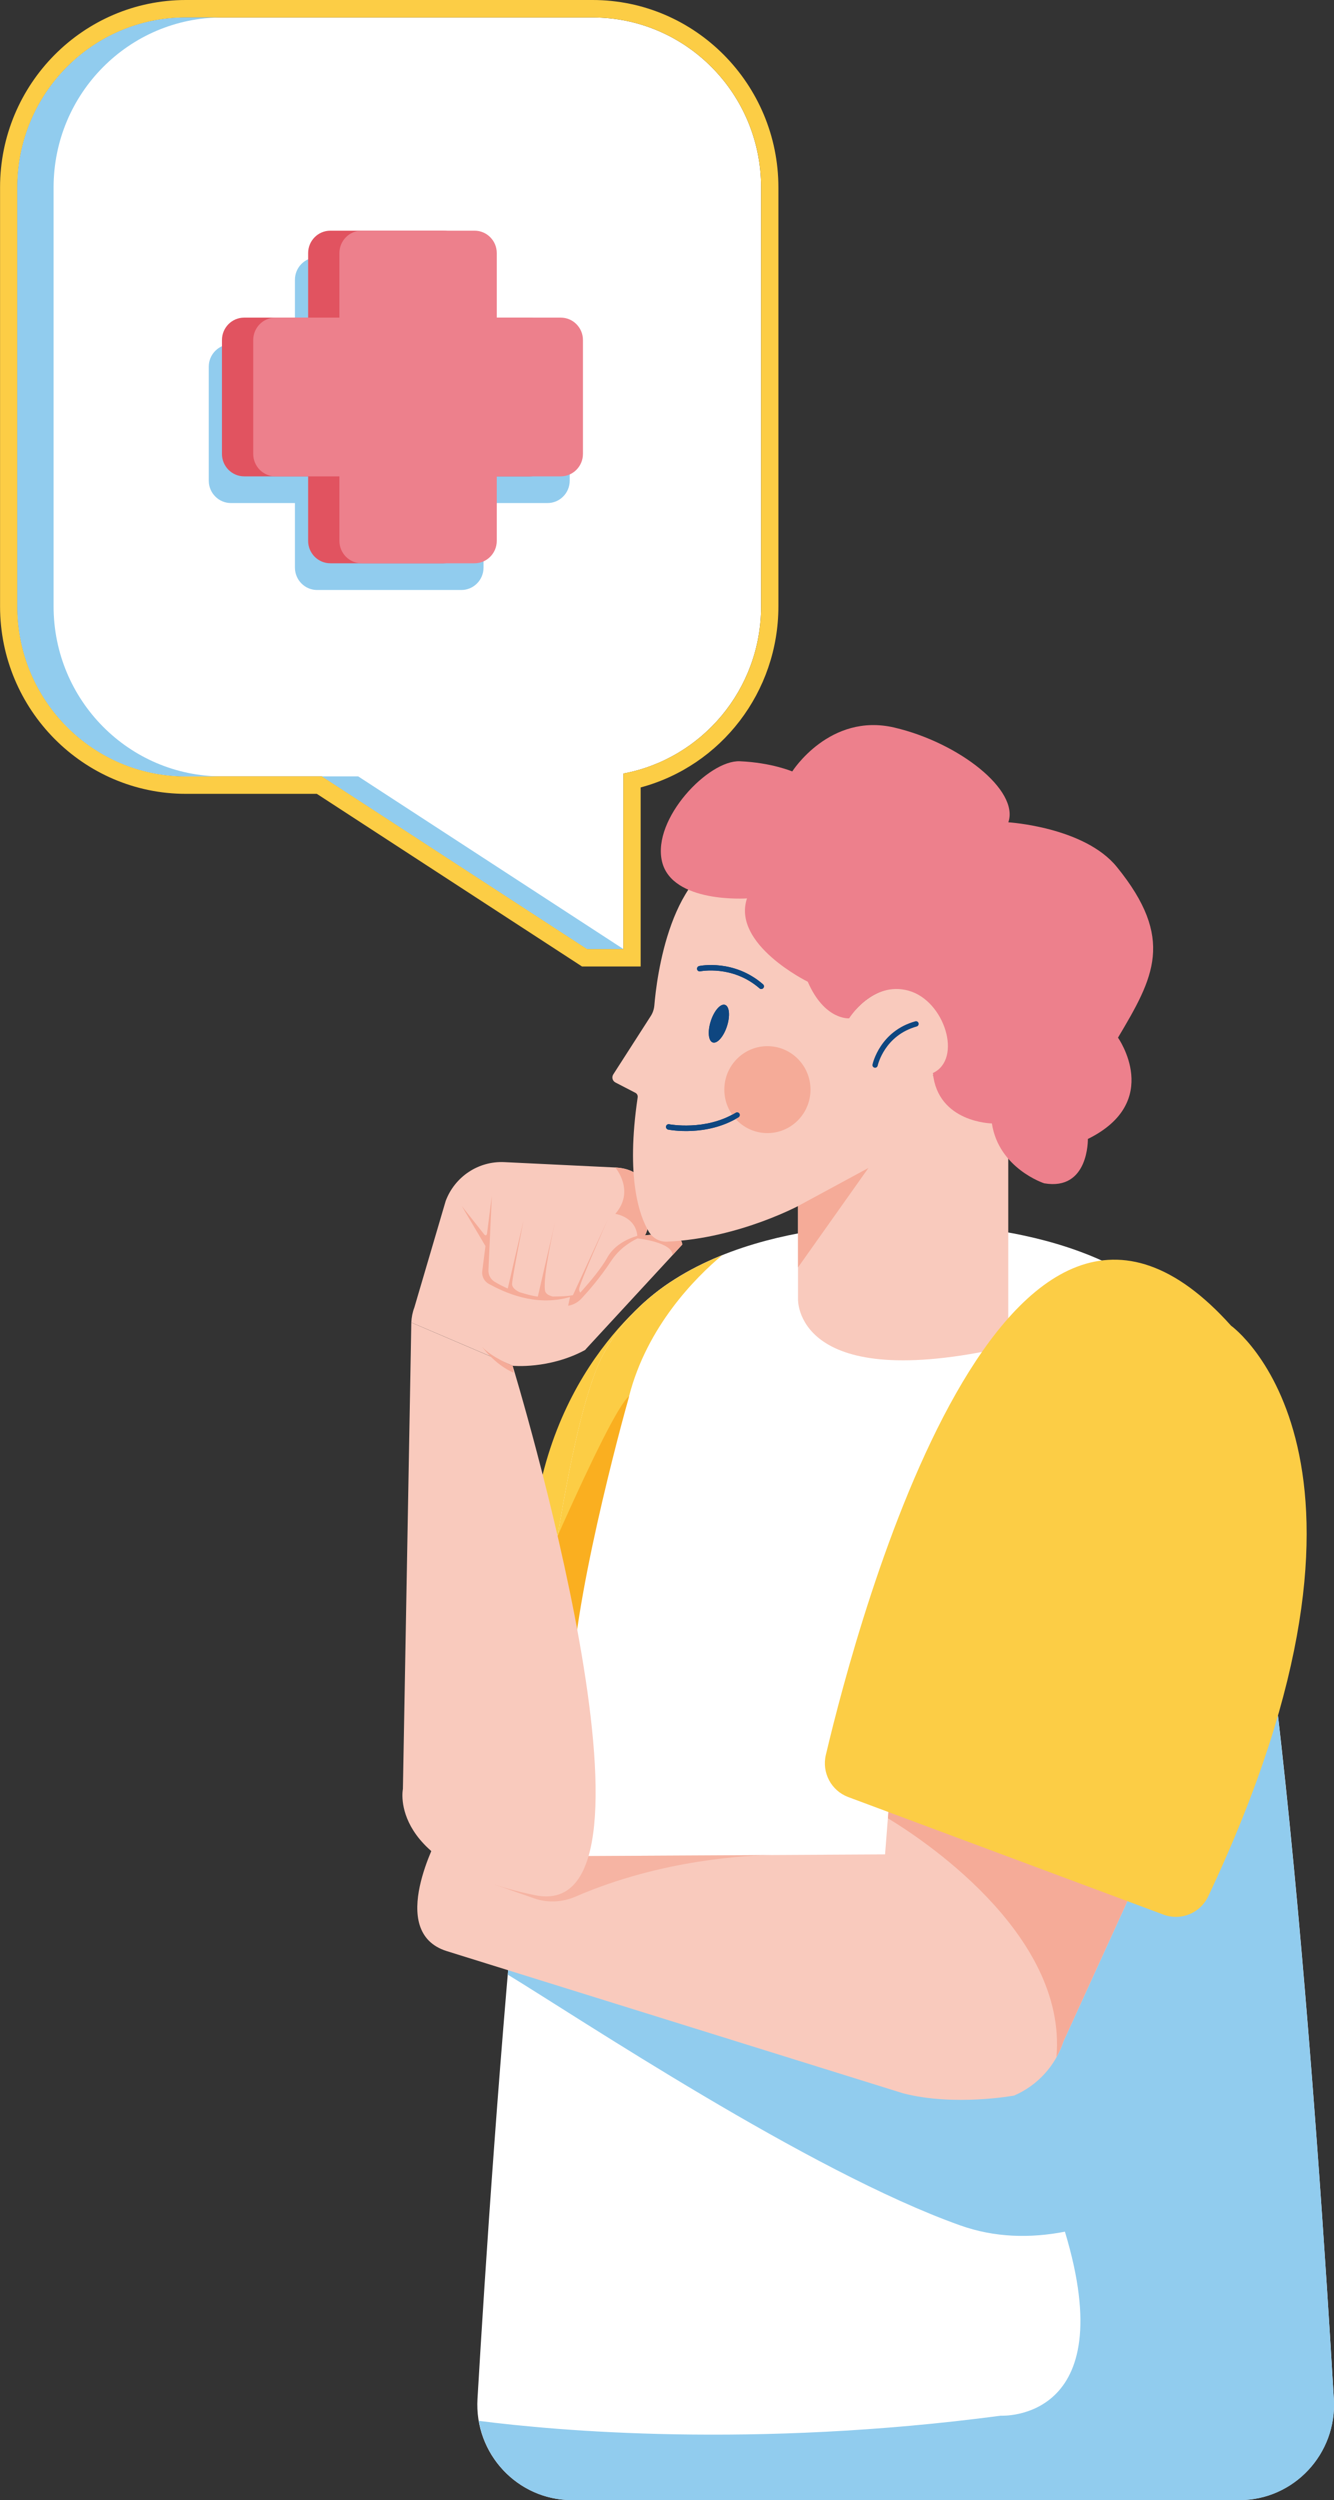
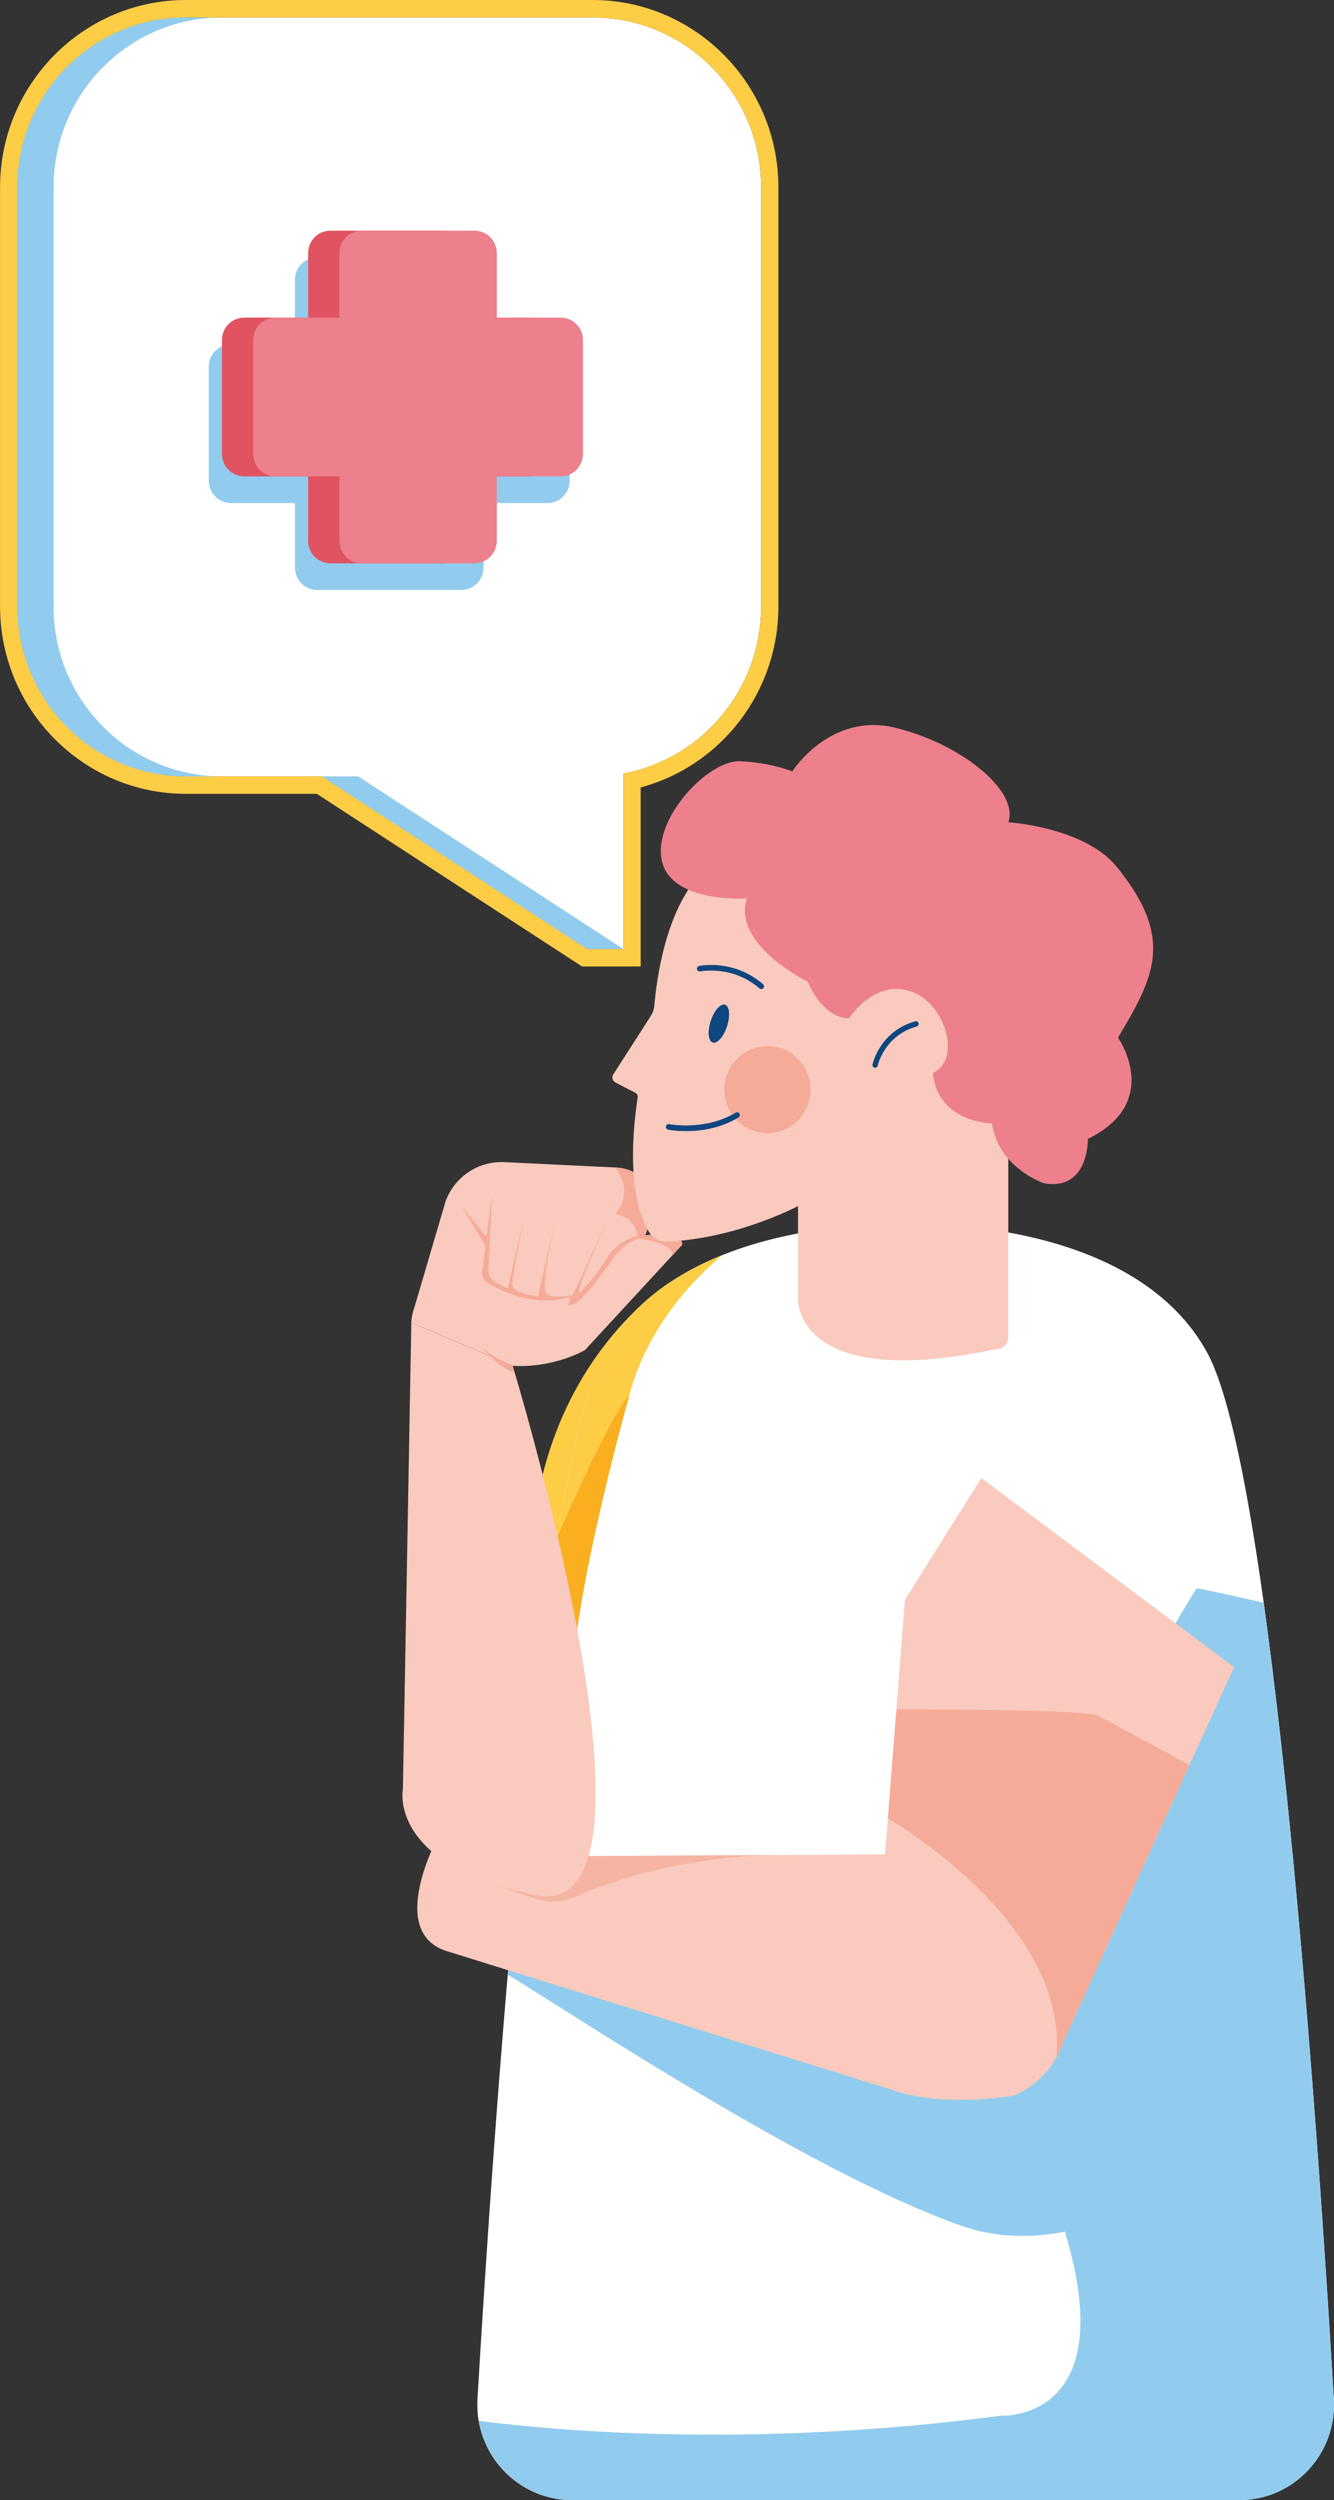
<svg xmlns="http://www.w3.org/2000/svg" width="95" height="178" viewBox="0 0 95 178" fill="none">
  <rect x="0" y="0" width="95" height="178" fill="#333333" stroke="none" />
  <g clip-path="url(#clip0_1910_5026)">
    <path d="M47.795 91.25C47.795 91.25 39.875 95.985 38.117 107.639C36.359 119.294 41.822 118.341 41.822 118.341C41.822 118.341 49.824 113.145 50.062 112.006C50.3 110.867 47.799 91.246 47.799 91.246L47.795 91.25Z" fill="#FCCD45" />
    <path d="M93.053 170.663L67.581 170.174L67.334 175.129H63.14L63.744 160.55L39.36 166.255" fill="#74C5C9" />
    <path d="M34.004 170.795C35.08 152.491 38.293 105.029 43.008 96.333C47.934 87.256 61.888 87.152 63.658 87.177C63.831 87.177 64.114 87.177 64.496 87.181C64.874 87.173 65.162 87.173 65.334 87.177C67.105 87.152 81.058 87.256 85.984 96.333C90.704 105.029 93.912 152.496 94.988 170.795C95.218 174.702 92.137 177.996 88.255 177.996H53.96H42.409H40.737C36.855 177.996 33.774 174.702 34.004 170.795Z" fill="white" />
    <path d="M43.009 96.333C44.89 92.865 48.09 90.711 51.426 89.369C49.544 90.947 46.082 94.415 44.8 99.403C43.872 103.032 41.538 107.333 39.509 110.639C40.557 103.919 41.723 98.695 43.005 96.333H43.009Z" fill="#FCCD45" />
    <path d="M94.988 170.795C94.659 165.223 94.133 156.941 93.427 147.88C93.427 147.835 93.418 147.789 93.414 147.744C93.369 147.139 93.32 146.534 93.271 145.921C93.262 145.805 93.254 145.689 93.242 145.577C93.193 144.972 93.143 144.367 93.094 143.758C93.086 143.638 93.073 143.518 93.065 143.398C93.016 142.797 92.967 142.192 92.913 141.587C92.901 141.463 92.893 141.334 92.88 141.21C92.831 140.634 92.782 140.054 92.733 139.478C91.969 130.67 91.048 121.68 89.989 114.107C87.446 113.531 85.302 113.058 85.224 113.087C85.018 113.158 74.786 131.151 72.588 134.092C70.391 137.034 63.793 139.251 63.231 139.251C62.668 139.251 37.426 138.111 37.426 138.111L36.317 138.807C36.263 139.404 36.214 139.996 36.161 140.589C41.123 143.605 57.603 154.604 68.37 158.437C70.834 159.315 73.365 159.369 75.837 158.888C79.945 172.473 71.274 171.989 71.274 171.989C53.598 174.333 39.586 173.062 34.099 172.357C34.641 175.543 37.389 178.004 40.741 178.004H42.413H53.964H55.635H73.365H75.036H86.587H88.259C92.141 178.004 95.222 174.71 94.992 170.804L94.988 170.795Z" fill="#91CCEE" />
    <path d="M44.803 99.403C44.803 99.403 41.097 112.512 40.736 119.542C40.375 126.573 36.579 116.597 36.579 116.597C36.579 116.597 43.295 100.542 44.803 99.403Z" fill="#FAAF20" />
    <path d="M69.884 105.236L64.446 113.895L63.029 132.025L36.168 132.178L34.816 130.633H31.239C31.239 130.753 27.455 137.552 31.822 138.915L64.31 149.036C67.962 149.985 72.218 149.198 72.218 149.198C73.881 148.481 75.163 147.081 75.734 145.345L87.889 118.697L69.888 105.241L69.884 105.236Z" fill="#F9CABD" />
    <path d="M63.23 129.457C65.309 130.704 76.026 137.577 75.233 146.464C75.434 146.107 75.603 145.73 75.734 145.337L84.697 125.682C81.551 123.926 78.556 122.376 78.15 122.136C77.542 121.78 68.915 121.709 63.838 121.701L63.234 129.457H63.23Z" fill="#F5AB98" />
    <g opacity="0.7">
      <path d="M40.978 135.037C47.189 132.336 53.429 132.091 55.002 132.075H54.517L36.168 132.178L35.408 131.308L35.26 134.188L38.037 135.157C38.998 135.493 40.046 135.439 40.978 135.037Z" fill="#F5AB98" />
    </g>
    <path d="M29.292 94.158L28.693 127.368C28.693 127.368 27.563 132.779 38.112 134.934C48.66 137.088 36.51 97.245 36.51 97.245L29.288 94.158H29.292Z" fill="#F9CABD" />
    <path d="M29.292 94.158C29.308 93.789 29.378 93.429 29.509 93.085L31.74 85.503C32.393 83.767 34.081 82.649 35.922 82.74L43.817 83.121C45.727 83.212 46.721 84.567 46.191 87.177C46.138 87.43 46.068 87.72 45.928 87.952C46.791 87.848 48.582 87.769 48.586 88.615L41.763 96.006C41.714 96.068 41.677 96.109 41.656 96.122C39.101 97.497 36.513 97.24 36.513 97.24" fill="#F9CABD" />
    <path d="M36.512 97.245L36.578 97.738C35.21 97.133 34.335 95.89 34.335 95.89C34.988 96.623 36.512 97.245 36.512 97.245Z" fill="#F5AB98" />
    <path d="M39.558 86.911L39.574 86.846C39.574 86.846 39.566 86.874 39.558 86.911Z" fill="#C08B80" />
    <path d="M45.928 87.956C46.068 87.724 46.138 87.438 46.191 87.181C46.721 84.567 45.727 83.216 43.817 83.125C43.817 83.125 45.255 84.778 43.817 86.423C43.817 86.423 45.263 86.622 45.386 87.985C44.569 88.234 43.698 88.706 43.234 89.559C42.835 90.288 41.985 91.299 41.328 92.029C41.283 91.983 41.246 91.913 41.242 91.797C41.225 91.44 43.287 86.817 43.287 86.817L40.802 92.211C40.412 92.294 39.952 92.302 39.356 92.31C39.184 92.252 38.855 92.174 38.81 91.867C38.658 90.84 39.438 87.413 39.553 86.908L38.3 92.314C37.881 92.265 37.471 92.14 37.015 92.004C36.986 91.991 36.485 91.784 36.468 91.44C36.452 91.084 37.282 86.904 37.282 86.904L36.16 91.739C35.852 91.606 35.544 91.448 35.232 91.262C34.94 91.088 34.768 90.769 34.784 90.429L35.026 85.139L34.681 87.844C34.681 87.844 34.624 88.068 34.472 87.873L32.886 85.868L34.571 88.714L34.345 90.492C34.295 90.868 34.484 91.233 34.813 91.411C35.86 91.979 38.091 93.069 40.593 92.343L40.461 92.965C40.461 92.965 40.502 92.957 40.523 92.952C40.864 92.886 41.167 92.708 41.406 92.455C41.866 91.962 42.716 91.001 43.513 89.791C44.047 88.979 44.762 88.478 45.398 88.171C45.423 88.171 47.888 88.437 47.896 89.356L48.582 88.615C48.582 87.77 46.787 87.852 45.924 87.952L45.928 87.956Z" fill="#F5AB98" />
    <path d="M56.678 92.447C56.649 92.439 56.633 92.43 56.609 92.426C56.633 92.434 56.653 92.443 56.678 92.447Z" fill="#C08B80" />
    <path d="M56.83 92.496C56.83 92.496 56.76 92.472 56.678 92.447C56.723 92.459 56.773 92.476 56.83 92.496Z" fill="#C08B80" />
    <path d="M56.607 92.426C56.554 92.41 56.505 92.393 56.468 92.381C56.496 92.389 56.542 92.405 56.607 92.426Z" fill="#C08B80" />
    <path d="M56.83 79.235V92.045V92.497C56.83 92.497 56.571 99.092 70.952 96.051C71.421 96.056 71.803 95.674 71.803 95.198V92.493V79.231H56.834L56.83 79.235Z" fill="#F9CABD" />
    <path d="M56.435 92.368C56.435 92.368 56.416 92.36 56.435 92.368V92.368Z" fill="#C08B80" />
    <path d="M56.473 92.38C56.473 92.38 56.444 92.372 56.436 92.368C56.444 92.368 56.456 92.376 56.473 92.38Z" fill="#C08B80" />
    <path d="M57.139 85.71C57.139 85.71 52.71 88.167 47.502 88.403C46.972 88.428 46.475 88.147 46.204 87.691C45.518 86.539 44.569 83.821 45.411 78.129C45.431 77.996 45.366 77.864 45.251 77.806L43.825 77.068C43.616 76.96 43.546 76.695 43.673 76.496L46.339 72.345C46.487 72.117 46.573 71.86 46.598 71.591C46.754 69.694 47.711 61.602 52.571 60.799C52.571 60.799 53.581 65.576 60.552 72.333C60.552 72.333 62.372 69.677 64.956 70.535C67.539 71.392 68.636 75.68 66.434 76.579C66.434 76.579 68.977 78.017 72.111 78.982L57.143 85.715L57.139 85.71Z" fill="#F9CABD" />
    <path d="M47.514 80.391C47.448 80.35 47.415 80.271 47.431 80.192C47.452 80.088 47.551 80.022 47.653 80.043C47.678 80.047 50.229 80.536 52.398 79.218C52.488 79.165 52.603 79.194 52.661 79.285C52.714 79.376 52.685 79.492 52.595 79.55C50.299 80.946 47.69 80.445 47.584 80.424C47.559 80.42 47.538 80.412 47.518 80.399L47.514 80.391Z" fill="#0E4680" />
    <path d="M49.725 69.13C49.684 69.105 49.651 69.06 49.643 69.006C49.622 68.902 49.688 68.803 49.791 68.778C49.889 68.757 52.272 68.285 54.338 70.079C54.416 70.149 54.428 70.269 54.358 70.348C54.289 70.427 54.169 70.439 54.091 70.369C52.169 68.695 49.889 69.151 49.869 69.155C49.819 69.167 49.766 69.155 49.729 69.13H49.725Z" fill="#0E4680" />
    <path d="M50.759 74.219C50.442 74.114 50.38 73.429 50.621 72.69C50.862 71.951 51.315 71.437 51.632 71.543C51.948 71.648 52.01 72.332 51.769 73.071C51.528 73.81 51.075 74.324 50.759 74.219Z" fill="#0E4680" />
    <path d="M62.217 75.991C62.151 75.95 62.114 75.871 62.135 75.788C62.155 75.693 62.681 73.41 65.183 72.714C65.285 72.685 65.388 72.747 65.417 72.846C65.445 72.95 65.384 73.053 65.285 73.082C63.005 73.721 62.525 75.784 62.504 75.871C62.48 75.974 62.381 76.041 62.278 76.016C62.258 76.012 62.233 76.003 62.217 75.991Z" fill="#0E4680" />
    <path d="M54.65 80.673C52.956 80.673 51.582 79.287 51.582 77.578C51.582 75.868 52.956 74.483 54.65 74.483C56.345 74.483 57.719 75.868 57.719 77.578C57.719 79.287 56.345 80.673 54.65 80.673Z" fill="#F5AB98" />
    <path d="M47.514 80.391C47.448 80.35 47.415 80.271 47.431 80.192C47.452 80.088 47.551 80.022 47.653 80.043C47.678 80.047 50.229 80.536 52.398 79.218C52.488 79.165 52.603 79.194 52.661 79.285C52.714 79.376 52.685 79.492 52.595 79.55C50.299 80.946 47.69 80.445 47.584 80.424C47.559 80.42 47.538 80.412 47.518 80.399L47.514 80.391Z" fill="#0E4680" />
    <path d="M49.725 69.13C49.684 69.105 49.651 69.06 49.643 69.006C49.622 68.902 49.688 68.803 49.791 68.778C49.889 68.757 52.272 68.285 54.338 70.079C54.416 70.149 54.428 70.269 54.358 70.348C54.289 70.427 54.169 70.439 54.091 70.369C52.169 68.695 49.889 69.151 49.869 69.155C49.819 69.167 49.766 69.155 49.729 69.13H49.725Z" fill="#0E4680" />
    <path d="M50.759 74.219C50.442 74.114 50.38 73.429 50.621 72.69C50.862 71.951 51.315 71.437 51.632 71.543C51.948 71.648 52.01 72.332 51.769 73.071C51.528 73.81 51.075 74.324 50.759 74.219Z" fill="#0E4680" />
-     <path d="M87.685 94.398C87.685 94.398 100.793 103.774 86.042 135.016C85.475 136.214 84.095 136.777 82.862 136.317L60.405 127.944C59.198 127.493 58.512 126.208 58.812 124.945C61.145 115.072 71.558 76.389 87.685 94.403V94.398Z" fill="#FCCD45" />
    <path d="M79.617 73.878C82.168 69.59 83.696 66.843 79.534 61.722C77.222 58.876 71.808 58.545 71.808 58.545C72.592 56.262 68.304 52.881 63.691 51.8C59.082 50.723 56.42 54.924 56.42 54.924C56.42 54.924 54.933 54.294 52.69 54.199C50.447 54.103 46.442 58.3 47.141 61.321C47.839 64.337 53.196 63.964 53.196 63.964C52.107 67.241 57.525 69.897 57.525 69.897C58.721 72.652 60.47 72.502 60.47 72.502C60.47 72.502 62.134 69.814 64.71 70.535C67.285 71.255 68.555 75.411 66.435 76.397C66.784 79.935 70.637 79.985 70.637 79.985C71.126 83.196 74.359 84.248 74.359 84.248C77.555 84.799 77.472 81.091 77.472 81.091C82.849 78.435 79.617 73.878 79.617 73.878Z" fill="#ED808C" />
-     <path d="M56.83 90.235V85.868L61.846 83.154L56.83 90.235Z" fill="#F5AB98" />
    <path d="M13.235 1.243H15.818H39.614H42.198C48.828 1.243 54.201 6.662 54.201 13.349V43.17C54.201 49.099 49.97 54.033 44.392 55.073V67.572H41.808L22.925 55.28H15.822H13.239C6.609 55.28 1.236 49.861 1.236 43.174V13.349C1.236 6.662 6.609 1.243 13.239 1.243H13.235Z" fill="white" />
    <path d="M42.203 1.243H39.619H15.822H13.239C6.609 1.243 1.236 6.662 1.236 13.349V43.17C1.236 49.857 6.609 55.276 13.239 55.276H15.822H22.925L41.808 67.568H44.392V55.069C49.974 54.029 54.201 49.099 54.201 43.166V13.349C54.201 6.662 48.828 1.243 42.198 1.243M42.198 0C49.498 0 55.434 5.987 55.434 13.349V43.17C55.434 49.256 51.367 54.522 45.624 56.063V67.568V68.811H44.392H41.808H41.447L41.143 68.612L22.563 56.519H15.822H13.239C5.939 56.519 0.004 50.532 0.004 43.17V13.349C-0.001 5.987 5.935 0 13.235 0H15.818H39.615H42.198Z" fill="#FCCD45" />
    <path d="M25.509 55.276L44.393 67.568H41.809L22.925 55.276H25.509Z" fill="#91CCEE" />
    <path d="M13.235 1.243H15.818C9.188 1.243 3.816 6.662 3.816 13.349V43.17C3.816 49.857 9.188 55.276 15.818 55.276H13.235C6.605 55.276 1.232 49.857 1.232 43.17V13.349C1.232 6.662 6.605 1.243 13.235 1.243Z" fill="#91CCEE" />
    <path d="M16.447 24.514H21.003V19.919C21.003 19.037 21.714 18.325 22.584 18.325H32.854C33.729 18.325 34.435 19.041 34.435 19.919V24.514H38.991C39.866 24.514 40.572 25.231 40.572 26.109V34.221C40.572 35.104 39.862 35.816 38.991 35.816H34.435V40.411C34.435 41.293 33.725 42.006 32.854 42.006H22.584C21.709 42.006 21.003 41.289 21.003 40.411V35.816H16.447C15.572 35.816 14.866 35.099 14.866 34.221V26.109C14.866 25.227 15.577 24.514 16.447 24.514Z" fill="#91CCEE" />
    <path d="M37.706 22.613H33.15V18.018C33.15 17.135 32.44 16.423 31.569 16.423H23.526C22.651 16.423 21.944 17.14 21.944 18.018V22.613H17.389C16.514 22.613 15.807 23.329 15.807 24.208V32.32C15.807 33.202 16.518 33.915 17.389 33.915H21.944V38.509C21.944 39.392 22.655 40.104 23.526 40.104H31.569C32.444 40.104 33.15 39.388 33.15 38.509V33.915H37.706C38.581 33.915 39.287 33.198 39.287 32.32V24.208C39.287 23.325 38.577 22.613 37.706 22.613Z" fill="#E15360" />
    <path d="M39.932 22.613H35.377V18.018C35.377 17.135 34.666 16.423 33.795 16.423H25.752C24.877 16.423 24.171 17.14 24.171 18.018V22.613H19.615C18.74 22.613 18.034 23.329 18.034 24.208V32.32C18.034 33.202 18.744 33.915 19.615 33.915H24.171V38.509C24.171 39.392 24.881 40.104 25.752 40.104H33.795C34.67 40.104 35.377 39.388 35.377 38.509V33.915H39.932C40.807 33.915 41.514 33.198 41.514 32.32V24.208C41.514 23.325 40.803 22.613 39.932 22.613Z" fill="#ED808C" />
  </g>
  <defs>
    <clipPath id="clip0_1910_5026">
      <rect width="95" height="178" fill="white" transform="matrix(-1 0 0 1 95 0)" />
    </clipPath>
  </defs>
</svg>